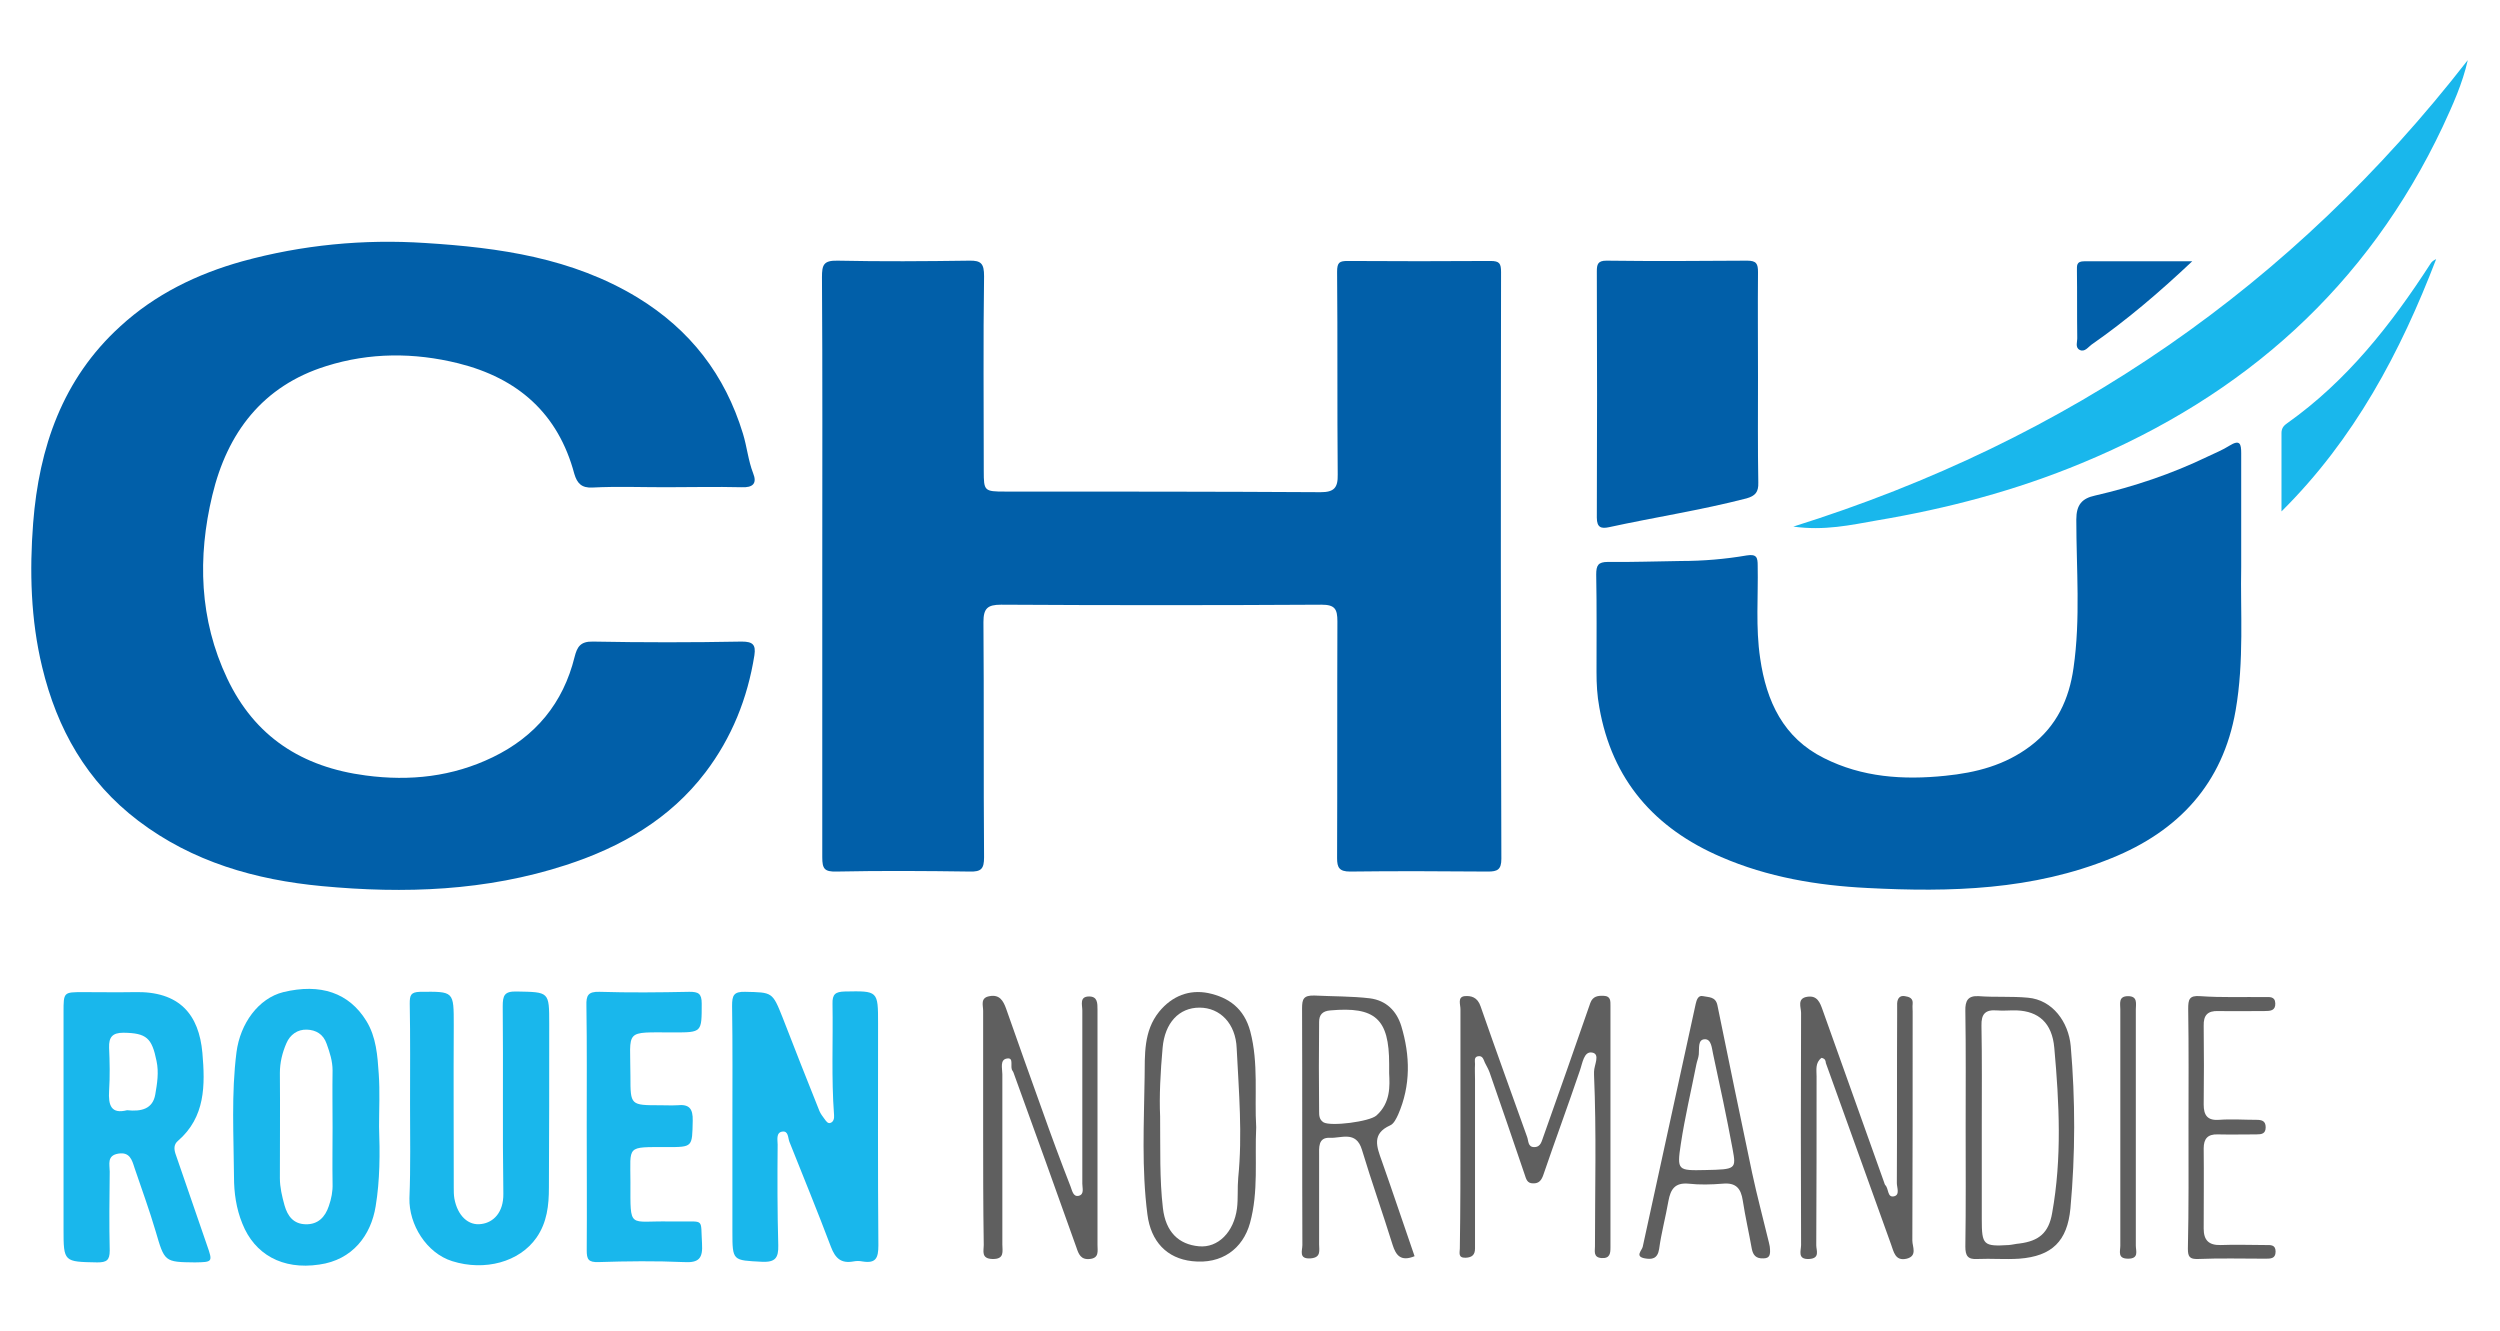
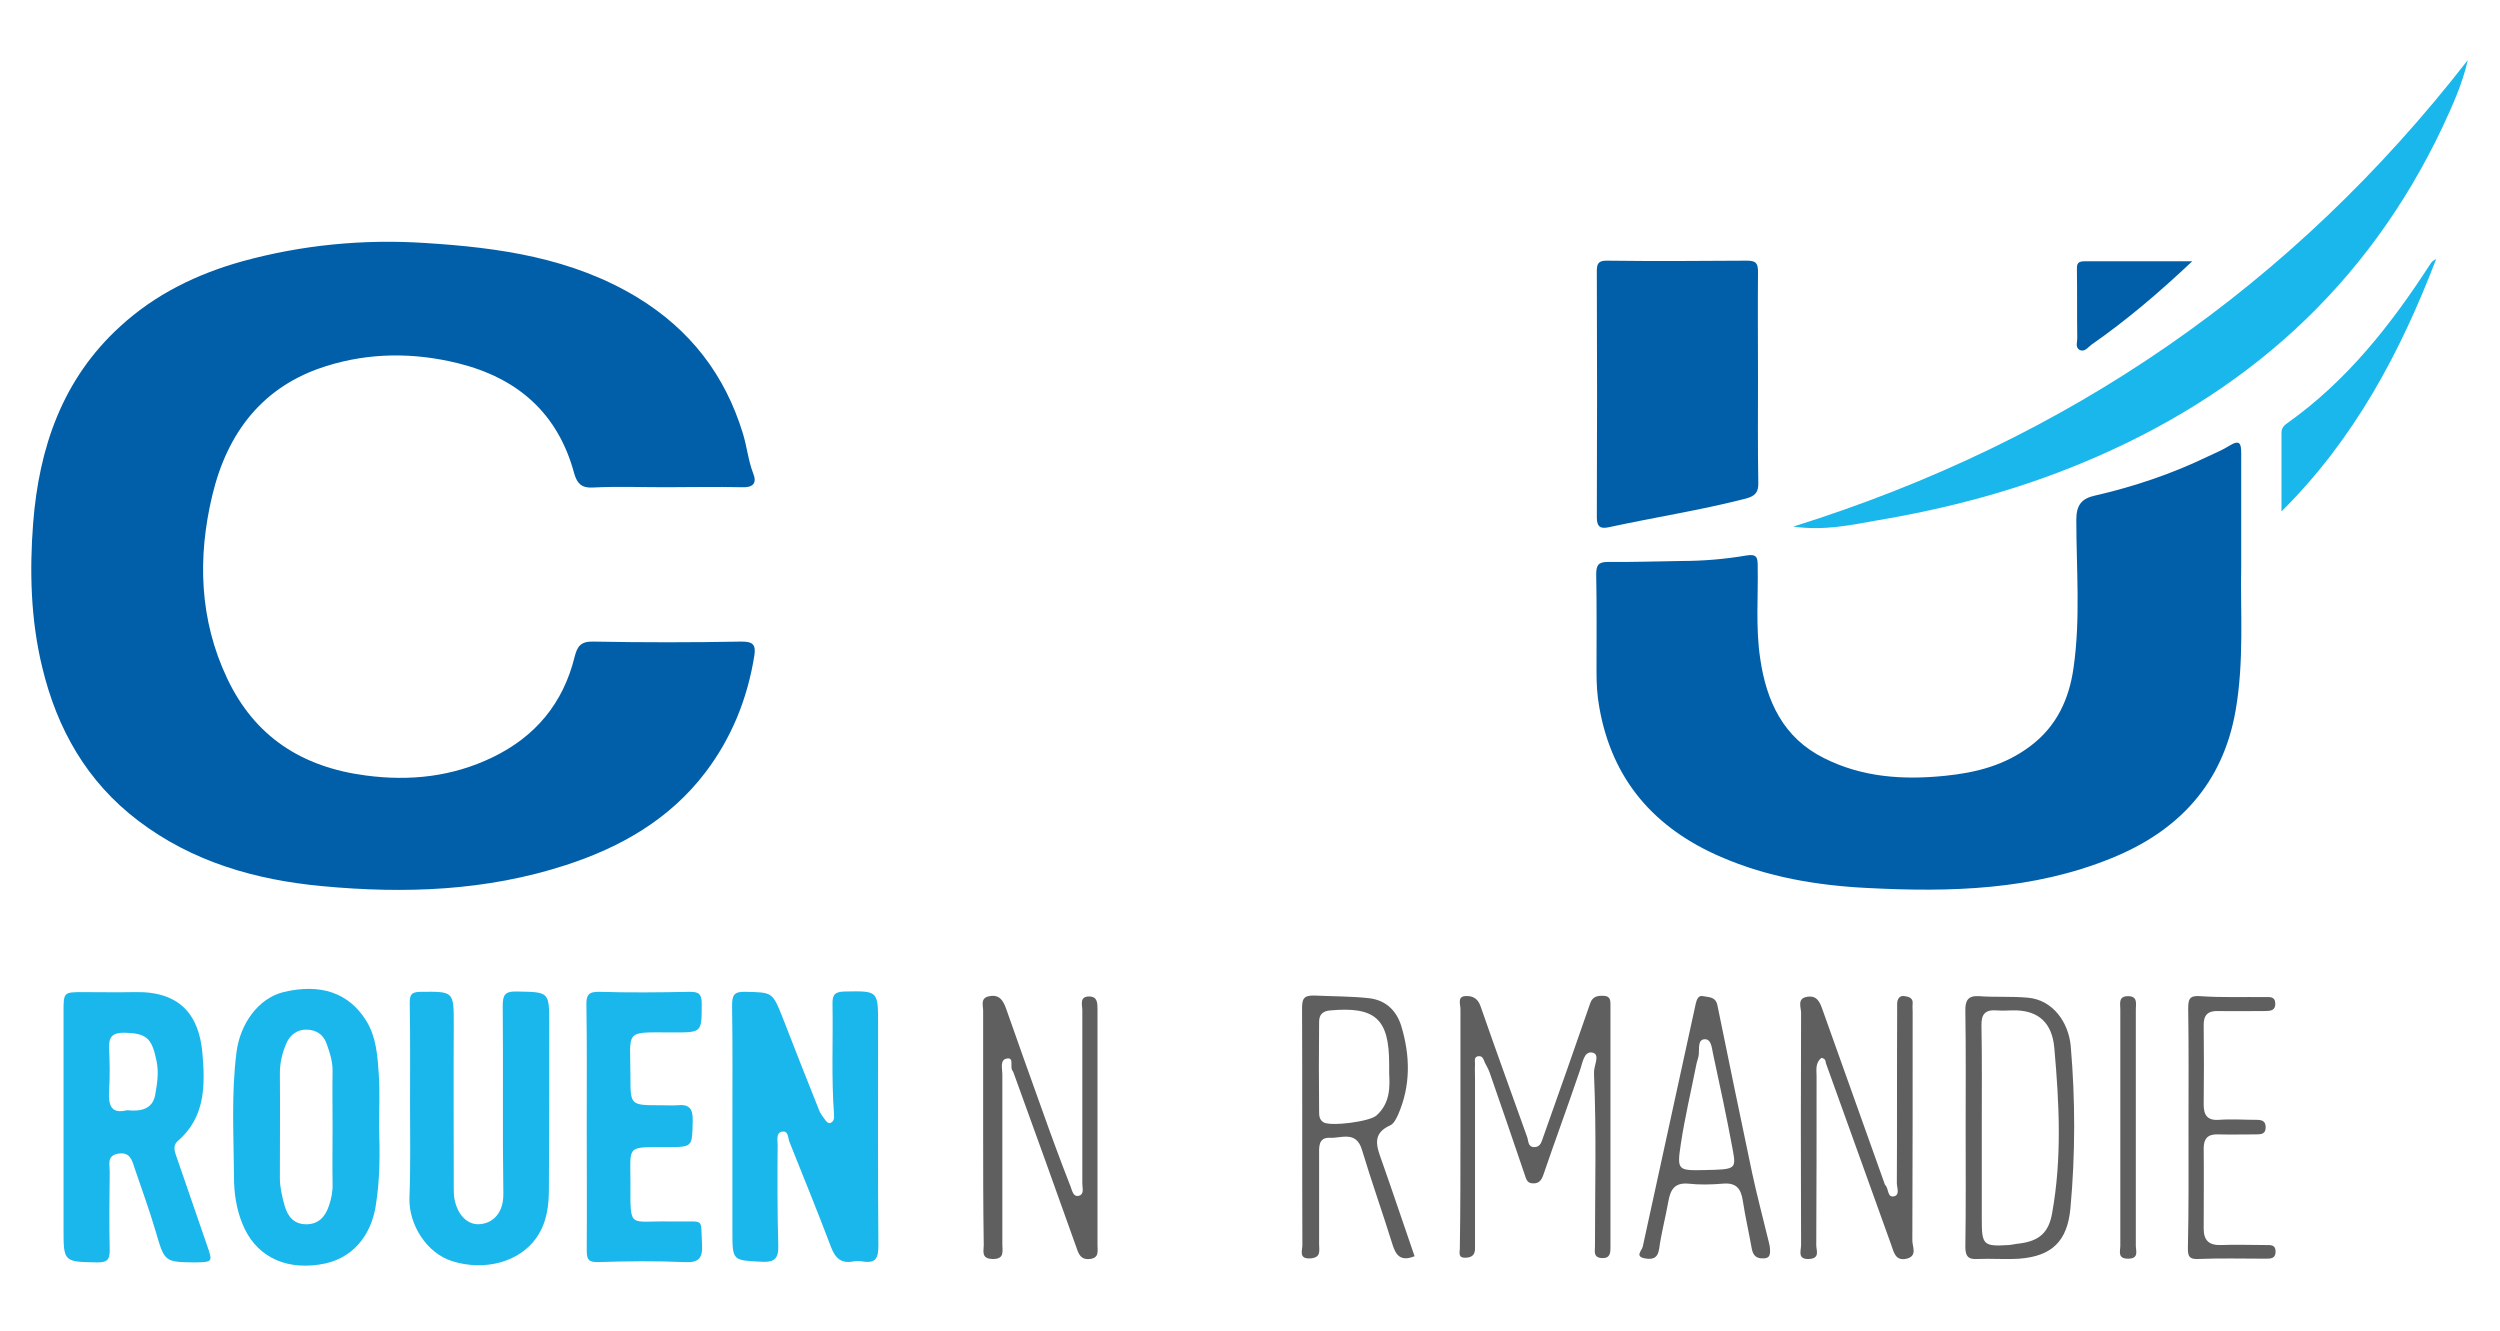
<svg xmlns="http://www.w3.org/2000/svg" version="1.1" id="Calque_1" x="0px" y="0px" viewBox="0 0 806.6 429.3" style="enable-background:new 0 0 806.6 429.3;" xml:space="preserve">
  <style type="text/css">
	.color-chu-0{fill:#19B7EC;}
	.color-chu-1{fill:#015FA9;}
	.color-chu-2{fill:#5F5F5F;}
</style>
  <g>
    <path class="color-chu-0" d="M236.3,363.5c0-13,0.1-26-0.1-39c0-3.3,0.5-4.6,4.2-4.5c8.8,0.2,8.8,0,12.1,8.3c3.9,10.1,7.9,20.2,11.9,30.2   c0.4,0.9,1,1.7,1.6,2.5c0.5,0.7,1.1,1.6,1.9,1.3c1-0.3,1.3-1.4,1.2-2.5c-0.9-12-0.3-23.9-0.5-35.9c-0.1-3.2,1-3.9,3.9-4   c10.8-0.2,10.8-0.3,10.8,10.4c0,23.8-0.1,47.6,0.1,71.5c0,4.1-0.8,5.9-5.1,5.2c-1-0.2-2-0.2-3,0c-3.9,0.7-5.8-1-7.2-4.7   c-4.3-11.4-8.9-22.6-13.4-33.9c-0.5-1.3-0.3-3.6-2.3-3.3c-2.1,0.3-1.5,2.8-1.5,4.2c-0.1,10.8-0.1,21.6,0.2,32.5   c0.1,4.1-1,5.5-5.3,5.3c-9.4-0.5-9.5-0.2-9.5-9.7C236.3,386.1,236.3,374.8,236.3,363.5z" />
    <path class="color-chu-0" d="M66.8,401.8c-3.4-9.9-6.8-19.8-10.2-29.6c-0.5-1.6-0.5-3,0.8-4.1c8.9-7.7,8.8-18,7.9-28.4   c-1.1-12.3-7.3-20-22-19.6c-5.5,0.1-11,0-16.5,0c-6.3,0-6.3,0-6.3,6.5v36.5h0c0,11.1,0,22.3,0,33.5c0,10.6,0.1,10.5,10.9,10.7   c3,0,4-0.7,4-3.8c-0.2-8.5-0.1-17,0-25.5c0-2.3-1-5.2,2.8-5.8c3.7-0.6,4.4,2.1,5.2,4.6c2.3,6.8,4.8,13.6,6.8,20.4   c2.9,9.9,2.8,10,12.7,10.1C68.6,407.2,68.7,407.2,66.8,401.8z M50.1,353.1c-0.8,4.7-4.5,5.6-9.1,5.1c-5.1,1.3-6.1-1.5-5.8-6.3   c0.3-4.6,0.2-9.3,0-13.9c-0.1-3.3,1-4.8,4.6-4.8c7.5,0.1,9.2,1.7,10.7,9.1C51.3,346,50.7,349.6,50.1,353.1z" />
    <path class="color-chu-0" d="M122.3,363.5c0-5.7,0.3-11.3-0.1-17c-0.4-5.9-0.8-11.9-4-17.1c-5.6-9.1-14.8-12.2-26.8-9.3   c-8,2-13.9,10.1-15.1,19.4c-1.7,13.4-0.9,26.9-0.8,40.3c0,5,0.7,10.1,2.7,15c3.9,9.8,12.8,15,24.8,13.2   c10.8-1.5,16.7-9.5,18.2-18.8C122.6,380.8,122.6,372.1,122.3,363.5z M106.1,389.1c-1.2,3.6-3.5,6-7.5,5.9c-3.9-0.1-5.8-2.6-6.8-6.1   c-0.8-2.9-1.5-5.8-1.5-8.8c0-11.3,0.1-22.6,0-33.9c0-3.4,0.8-6.6,2.1-9.6c1.2-2.8,3.6-4.5,6.6-4.4c2.9,0.1,5.3,1.4,6.4,4.6   c1,2.8,1.9,5.5,1.9,8.6c-0.1,6.2,0,12.3,0,18.4c0,6-0.1,12,0,18C107.4,384.4,106.9,386.8,106.1,389.1z" />
    <path class="color-chu-0" d="M132.3,356.3c0-10.8,0.1-21.6-0.1-32.5c0-2.7,0.3-3.7,3.3-3.8c11-0.1,10.9-0.3,10.9,10.8   c-0.1,17.5,0,35,0,52.4c0,1.2,0,2.3,0.2,3.5c1,5.5,4.5,8.9,8.8,8.2c3.7-0.5,7.1-3.6,7-9.8c-0.3-20.1,0-40.3-0.2-60.4   c0-3.5,0.5-4.9,4.5-4.8c10.5,0.2,10.5,0,10.5,10.4c0,17.6,0,35.3-0.1,52.9c0,5.7-0.6,11.2-4,16.1c-5.5,7.9-16.7,10.9-27.2,7.6   c-8.3-2.6-14-11.8-13.8-20.3C132.5,376.6,132.3,366.4,132.3,356.3z" />
    <path class="color-chu-0" d="M189.3,363.4c0-13,0.1-26-0.1-38.9c-0.1-3.3,0.5-4.6,4.2-4.5c9.6,0.3,19.3,0.2,29,0c2.9,0,4,0.5,4,3.8   c0,9.3,0.1,9.3-9,9.3c-16.3,0-14-1.2-14,14.2c0,9.3,0,9.3,9.6,9.3c1.8,0,3.7,0.1,5.5,0c3.8-0.4,5.1,1,5,5c-0.2,8.5,0.1,8.5-8.4,8.5   c-13.2,0-11.7-0.6-11.7,11.3c0,15.5-0.7,12.4,12.8,12.7c1,0,2,0,3,0c8.2,0.1,6.8-1.1,7.3,7.1c0.3,4.8-1,6.3-5.9,6   c-9.1-0.4-18.3-0.3-27.5,0c-3.3,0.1-3.8-0.9-3.8-3.8C189.4,390,189.3,376.7,189.3,363.4z" />
  </g>
  <g>
    <g>
      <path class="color-chu-0" d="M578.6,169.9C667.6,142,739.7,92.1,796.2,19.4c-1.7,7.6-4.9,14.6-8.1,21.5c-24.4,51.6-64,86.8-116.4,108.5    c-21.4,8.9-43.5,14.7-66.1,18.5C597.1,169.4,588.6,171.3,578.6,169.9z" />
      <path class="color-chu-0" d="M736.1,165c0-8.4,0-16.9,0-25.3c0-1.5,0.7-2.4,1.9-3.2c19.2-13.6,33.5-31.8,46.1-51.3c0.4-0.7,1-1.2,1.9-1.6    C774.5,113.6,759.6,141.7,736.1,165z" />
    </g>
  </g>
  <g>
-     <path class="color-chu-1" d="M265.3,182.3c0-31,0.1-61.9-0.1-92.9c0-3.9,0.5-5.4,5-5.3c14.1,0.3,28.3,0.2,42.5,0c3.9-0.1,4.8,1,4.8,5   c-0.3,21-0.1,42-0.1,62.9c0,6.4,0.2,6.6,6.8,6.6c34,0,68,0,101.9,0.2c4.3,0,5.6-1.4,5.5-5.7c-0.2-21.8,0-43.6-0.2-65.4   c0-3.1,0.8-3.5,3.5-3.5c15.3,0.1,30.6,0.1,46,0c2.9,0,3.4,0.8,3.4,3.6c-0.1,63.1-0.1,126.2,0.1,189.3c0,3.5-1.3,4.1-4.3,4.1   c-14.8-0.1-29.6-0.2-44.5,0c-3.5,0-4.2-1.3-4.2-4.3c0.1-25.5,0-50.9,0.1-76.4c0-4-0.8-5.4-5.1-5.4c-34.5,0.2-69,0.2-103.4,0   c-4.4,0-5.7,1.2-5.7,5.6c0.2,25.3,0,50.6,0.2,75.9c0,3.7-0.9,4.7-4.6,4.6c-14.3-0.2-28.6-0.3-43,0c-3.9,0.1-4.6-0.9-4.6-4.6   C265.3,245.3,265.3,213.8,265.3,182.3z" />
    <path class="color-chu-1" d="M214.7,157.2c-7.8,0-15.7-0.3-23.5,0.1c-3.6,0.2-5-1.4-5.9-4.4c-5.2-19.5-18.2-30.9-37.5-35.7   c-14.2-3.5-28.5-3.5-42.5,0.9c-20.6,6.4-32,21.6-36.8,41.7c-4.8,20-4.2,40.1,4.8,59.1c8.9,18.8,24.1,28.6,44.7,31.3   c14.3,1.9,28,0.4,41-5.9c13.8-6.7,22.7-17.4,26.4-32.4c0.8-3.1,1.8-5,5.9-4.9c16,0.3,32,0.3,48,0c3.6,0,4.6,1,4.1,4.4   c-2.2,13.9-7.3,26.6-15.8,37.8c-11.5,15.1-27.2,24.1-45,29.9c-25.8,8.4-52.1,9.3-78.7,6.8c-21.4-2-41.8-7.8-59.3-21.1   c-16.6-12.6-26.2-29.6-31-49.6c-3.7-15.3-4.1-31-2.9-46.5c1.9-24.2,9.4-46.4,28.1-63.4C50,95,63.5,88.4,78.2,84.3   c19.3-5.3,39.1-7.2,59-5.9c23.9,1.5,47.4,4.8,68.5,17.6c17,10.4,28.2,24.9,34,43.9c1.3,4.2,1.7,8.7,3.3,12.8c1.3,3.2,0,4.7-3.8,4.5   C231,157,222.9,157.2,214.7,157.2z" />
    <path class="color-chu-1" d="M723.1,182.9c-0.3,14.1,1,30.3-1.8,46.3c-4.1,23.7-18.5,39-40.1,47.7c-25.3,10.3-51.9,11-78.7,9.6   c-16.2-0.8-32.2-3.5-47.2-10c-21.4-9.2-35.2-24.8-39.3-48.3c-0.7-3.8-0.9-7.5-0.9-11.3c0-10.5,0.1-21-0.1-31.5c0-3,0.6-4.1,3.8-4.1   c7.8,0.1,15.6-0.2,23.5-0.3c7.2,0,14.3-0.6,21.3-1.8c3.2-0.5,3.5,0.7,3.5,3.3c0.2,10-0.7,19.9,0.8,29.9c2,13.9,7.5,25.7,20.6,32.2   c12.3,6.2,25.5,7.1,39.1,5.7c10-1,19.3-3.4,27.5-9.6c8.5-6.4,12.5-15.2,13.9-25.2c2.3-15.9,0.9-31.9,0.9-47.9c0-4.8,1.9-6.8,6-7.7   c12.6-2.9,24.8-7,36.4-12.6c2.3-1.1,4.8-2.1,7-3.5c3.4-2.1,3.8-0.6,3.8,2.4C723.1,158,723.1,169.5,723.1,182.9z" />
    <path class="color-chu-1" d="M567.2,121.8c0,11.3-0.1,22.6,0.1,33.9c0.1,3.1-1,4.3-3.8,5.1c-14.7,3.8-29.7,6.1-44.4,9.3   c-2.4,0.5-3.9,0.2-3.9-3.1c0.1-26.5,0.1-52.9,0-79.4c0-2.3,0.3-3.5,3.1-3.5c15.1,0.2,30.3,0.1,45.4,0c3,0,3.5,1,3.5,3.7   C567.1,99.1,567.2,110.4,567.2,121.8z" />
    <path class="color-chu-1" d="M707.3,84.3c-10.8,10.2-21.3,19.1-32.5,26.9c-1.1,0.8-2.2,2.5-3.8,1.7c-1.6-0.8-0.7-2.7-0.8-4.1   c-0.1-7.1,0-14.3-0.1-21.4c0-1.8-0.2-3.1,2.4-3.1C683.8,84.3,695.1,84.3,707.3,84.3z" />
  </g>
  <g>
    <path class="color-chu-2" d="M471.2,364.1c0-12.8,0-25.6,0-38.5c0-1.5-1-3.9,1.3-4.2c2.1-0.2,4.2,0.3,5.2,3.3c4.9,14.1,10,28.1,15,42.1   c0.5,1.3,0.2,3.3,2.3,3.3c2.2,0,2.4-2,3-3.5c5.1-14.3,10.1-28.6,15.1-43c0.8-2.2,2.5-2.4,4.4-2.3c2.2,0.1,2.1,1.7,2.1,3.2   c0,26,0,52,0,77.9c0,1.9-0.1,3.7-2.9,3.5c-2.7-0.2-2.1-2.3-2.1-3.7c0-18.5,0.5-36.9-0.3-55.4c0-0.3,0-0.7,0-1   c0-2.2,2.1-5.7-0.6-6.2c-2.7-0.5-3.1,3.4-4,5.9c-3.8,11.2-7.9,22.3-11.7,33.4c-0.6,1.8-1.4,3-3.4,2.9c-1.9,0-2.2-1.4-2.7-2.9   c-3.7-11-7.5-21.9-11.3-32.9c-0.4-1.1-1-2.1-1.5-3.1c-0.5-1.1-0.7-2.4-2.3-2.1c-1.3,0.3-0.9,1.6-0.9,2.5c-0.1,1.7,0,3.3,0,5   c0,17.2,0,34.3,0,51.5c0,1,0,2,0,3c0,2-0.9,2.9-3,3c-2.6,0.1-1.9-1.7-1.9-3C471.2,390.1,471.2,377.1,471.2,364.1z" />
    <path class="color-chu-2" d="M317.2,363.6c0-12.5,0-25,0-37.5c0-1.8-1-4.2,2.1-4.7c3.2-0.6,4.4,1.5,5.3,4c3.9,11,7.7,21.9,11.7,32.9   c2.9,8.2,5.9,16.3,9.1,24.5c0.5,1.2,0.8,3.5,2.7,3c1.8-0.5,1.1-2.5,1.1-3.9c0-18.6,0-37.3,0-55.9c0-1.8-1-4.5,2.2-4.5   c2.7,0,2.7,2.1,2.7,4.3c0,25.3,0,50.6,0,75.9c0,1.9,0.6,4.2-2.5,4.5c-2.9,0.3-3.6-1.6-4.3-3.7c-6.6-18.6-13.3-37.1-20-55.6   c-0.2-0.5-0.3-1-0.6-1.4c-1-1.2,0.6-4.3-1.7-4c-2.5,0.3-1.6,3.2-1.6,5.1c0,18.3,0,36.6,0,54.9c0,2.2,0.8,4.8-3.2,4.7   c-3.7-0.1-2.8-2.6-2.8-4.5C317.2,388.9,317.2,376.3,317.2,363.6z" />
    <path class="color-chu-2" d="M587.7,341.3c-2.1,1.6-1.6,3.9-1.6,6c0,18.2,0,36.3-0.1,54.5c0,1.6,1.3,4.2-2.3,4.4c-3.9,0.2-2.6-2.7-2.6-4.5   c-0.1-25-0.1-50,0-74.9c0-1.8-1.4-4.7,2-5.2c3.2-0.5,4.1,1.8,5,4.4c6.6,18.5,13.2,37,19.8,55.5c0.1,0.3,0.2,0.7,0.4,0.9   c1.1,1.1,0.6,4,2.7,3.6c2.1-0.4,1-2.8,1-4.3c0.1-18.1,0-36.3,0.1-54.5c0-1.2,0-2.3,0-3.5c0.1-1.6,0.9-2.6,2.5-2.3   c1.3,0.2,2.7,0.6,2.5,2.5c-0.1,0.8,0,1.7,0,2.5c0,24.6,0,49.3-0.1,73.9c0,1.9,1.7,4.9-1.8,5.8c-3.8,0.9-4.2-2.3-5.1-4.7   c-7-19.5-14-38.9-21-58.4C589,342.3,589,341.6,587.7,341.3z" />
    <path class="color-chu-2" d="M445.8,374.5c-1.6-4.5-3.3-8.7,2.7-11.4c1.2-0.5,2-2.2,2.6-3.5c4.1-9.4,3.9-19,1-28.6   c-1.5-4.8-4.8-8.2-10.1-8.9c-5.9-0.7-11.9-0.6-17.9-0.9c-3.5-0.1-4,1.1-4,4.1c0.1,25.5,0,50.9,0.1,76.4c0,1.8-1.3,4.6,2.7,4.3   c3.4-0.3,2.7-2.5,2.7-4.6c0-9.5,0-19,0-28.5c0-2.6-0.4-6,3.5-5.8c3.6,0.2,8.4-2.4,10.3,3.8c3.1,10.3,6.7,20.4,9.9,30.7   c1.1,3.5,2.7,5.5,7.1,3.7C452.8,394.9,449.4,384.7,445.8,374.5z M427,362.1c-1.4-0.9-1.4-2.3-1.4-3.5c-0.1-9.6-0.1-19.2,0-28.9   c0-2.2,1-3.5,3.6-3.7c14.5-1.3,19,2.7,19,17.3v3c0.2,4,0.5,9.5-4.1,13.6C441.9,361.9,429.3,363.5,427,362.1z" />
    <path class="color-chu-2" d="M668.1,337.5c-0.7-7.7-5.8-14.9-13.8-15.6c-5.3-0.5-10.6-0.1-15.9-0.5c-3.4-0.2-4.4,1.4-4.3,4.8   c0.2,12.5,0.1,25,0.1,37.5c0,12.8,0.1,25.6-0.1,38.5c0,3,0.8,4.2,3.9,4c4.5-0.2,9,0.2,13.5-0.1c10.6-0.8,15.5-5.7,16.5-16.2   C669.6,372.4,669.6,354.9,668.1,337.5z M662.1,391.4c-1.1,6.4-4.3,9-10.5,9.8c-1.2,0.1-2.3,0.4-3.5,0.5c-8.2,0.5-8.7,0-8.7-8.3   c0-10,0-20,0-30h0c0-10.8,0.1-21.6-0.1-32.5c-0.1-3.8,1.3-5.2,5-4.9c2.2,0.2,4.3-0.1,6.5,0c6.8,0.3,11.3,3.9,12,12.1   C664.4,355.9,665.3,373.7,662.1,391.4z" />
-     <path class="color-chu-2" d="M405.3,363.7c-0.6-10.1,0.8-20.6-1.9-30.9c-2-7.5-7-11-13.6-12.4c-6.1-1.2-11.6,0.9-15.8,6   c-5.1,6.3-4.6,14-4.7,21.2c-0.2,14.8-1,29.5,0.9,44.2c1.1,8.8,6.3,14.2,14.4,15.1c9.6,1.1,16.4-4,18.7-12.3   C406.1,384.4,404.8,374.1,405.3,363.7z M399.5,380c-0.3,3.3,0,6.7-0.4,9.9c-1,7.6-6.1,12.8-12.3,12.2c-6.5-0.6-10.7-4.6-11.6-12.3   c-1.1-9.4-0.8-18.9-0.9-29.6c-0.3-6.5,0.1-14.3,0.8-22.1c0.7-8.1,5.3-13,11.9-13c6.7,0,11.7,5.2,12,13.1   C399.7,352.1,400.9,366.1,399.5,380z" />
    <path class="color-chu-2" d="M571,402.2c0-0.2-0.2-0.8-0.3-1.4c-1.8-7.5-3.8-14.9-5.4-22.4c-3.8-18-7.5-36-11.2-54.1   c-0.6-2.8-2.8-2.5-4.6-2.9c-1.6-0.4-2.1,1.2-2.4,2.5c-5.7,26.2-11.4,52.3-17.1,78.4c-0.3,1.2-2.6,3.1,0.7,3.7   c2.2,0.4,4.1,0.2,4.6-3c0.7-5.2,2.1-10.3,3-15.5c0.7-3.8,2.1-6,6.5-5.6c3.6,0.4,7.3,0.3,11,0c4.3-0.4,5.9,1.5,6.5,5.5   c0.8,5.2,2,10.4,2.9,15.5c0.4,2,1.3,3.2,3.7,3.1C571,406,571.3,404.9,571,402.2z M550.3,377.5c-9,0.2-9.3,0.2-8-8.4   c1.3-8.6,3.3-17,5-25.6c0.2-1.1,0.7-2.2,0.8-3.3c0.2-1.9-0.4-4.8,1.9-4.9c2.2-0.1,2.3,3,2.7,4.7c2.2,10.2,4.4,20.4,6.3,30.7   C560.2,377.2,560.1,377.3,550.3,377.5z" />
    <path class="color-chu-2" d="M706.1,363.4c0-12.6,0.1-25.3-0.1-37.9c0-3,0.3-4.4,3.9-4.1c7,0.5,14,0.2,20.9,0.3c1.4,0,3.2-0.3,3.3,2   c0.1,2.4-1.6,2.5-3.4,2.5c-5,0-10,0.1-15,0c-3.4-0.1-4.8,1.3-4.7,4.8c0.1,8.5,0.1,17,0,25.4c0,3.4,1.2,5.2,5,4.9c4-0.3,8,0,12,0   c1.7,0,3,0.3,3,2.4c0,2.1-1.3,2.3-3,2.3c-4.2,0-8.3,0.1-12.5,0c-3.2-0.1-4.5,1.4-4.5,4.5c0.1,8.6,0,17.3,0,25.9   c0,3.7,1.6,5.4,5.5,5.3c4.8-0.2,9.6,0,14.5,0c1.5,0,3.2-0.2,3.2,2.1c0,2.4-1.7,2.3-3.5,2.3c-7.2,0-14.3-0.2-21.5,0.1   c-2.7,0.1-3.3-0.7-3.3-3.3C706.2,389.7,706.1,376.5,706.1,363.4z" />
    <path class="color-chu-2" d="M684.1,363.6c0-12.6,0-25.2,0-37.9c0-1.9-0.7-4.3,2.5-4.3c3.2,0,2.5,2.5,2.5,4.3c0,25.4,0,50.8,0,76.2   c0,1.7,1.1,4.2-2.5,4.2c-3.5,0-2.5-2.4-2.5-4.2C684.1,389.1,684.1,376.3,684.1,363.6z" />
  </g>
</svg>